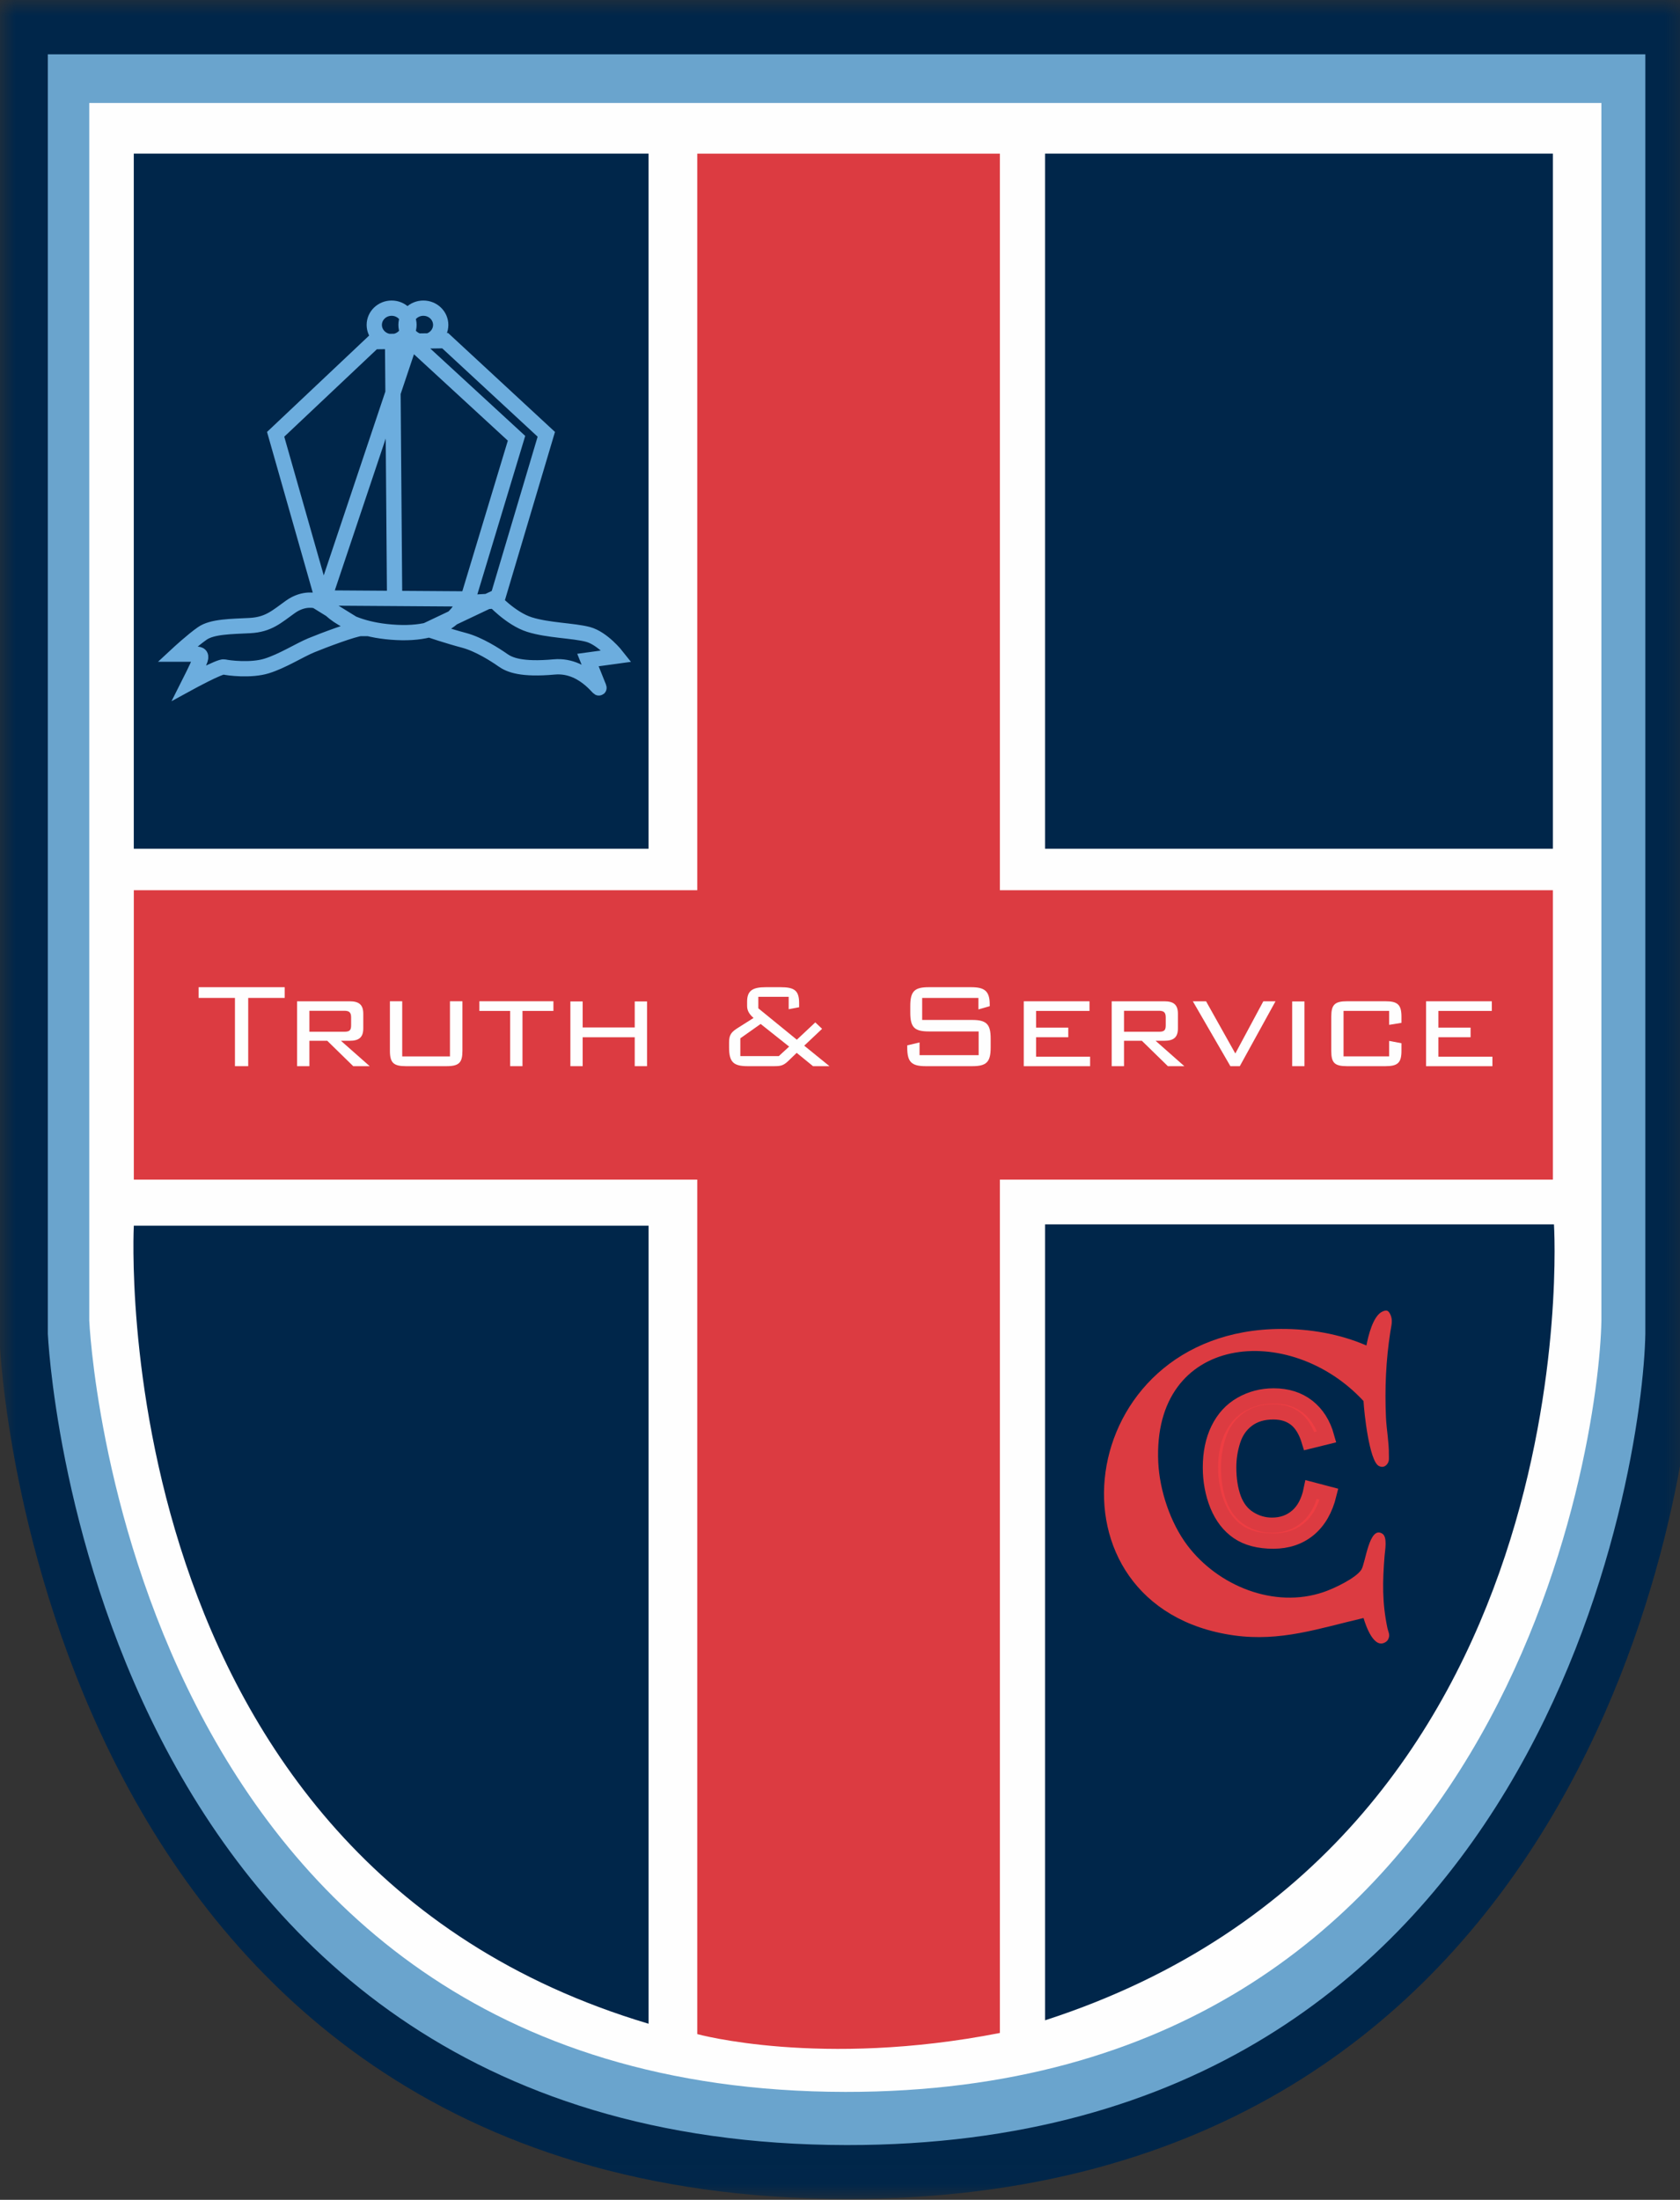
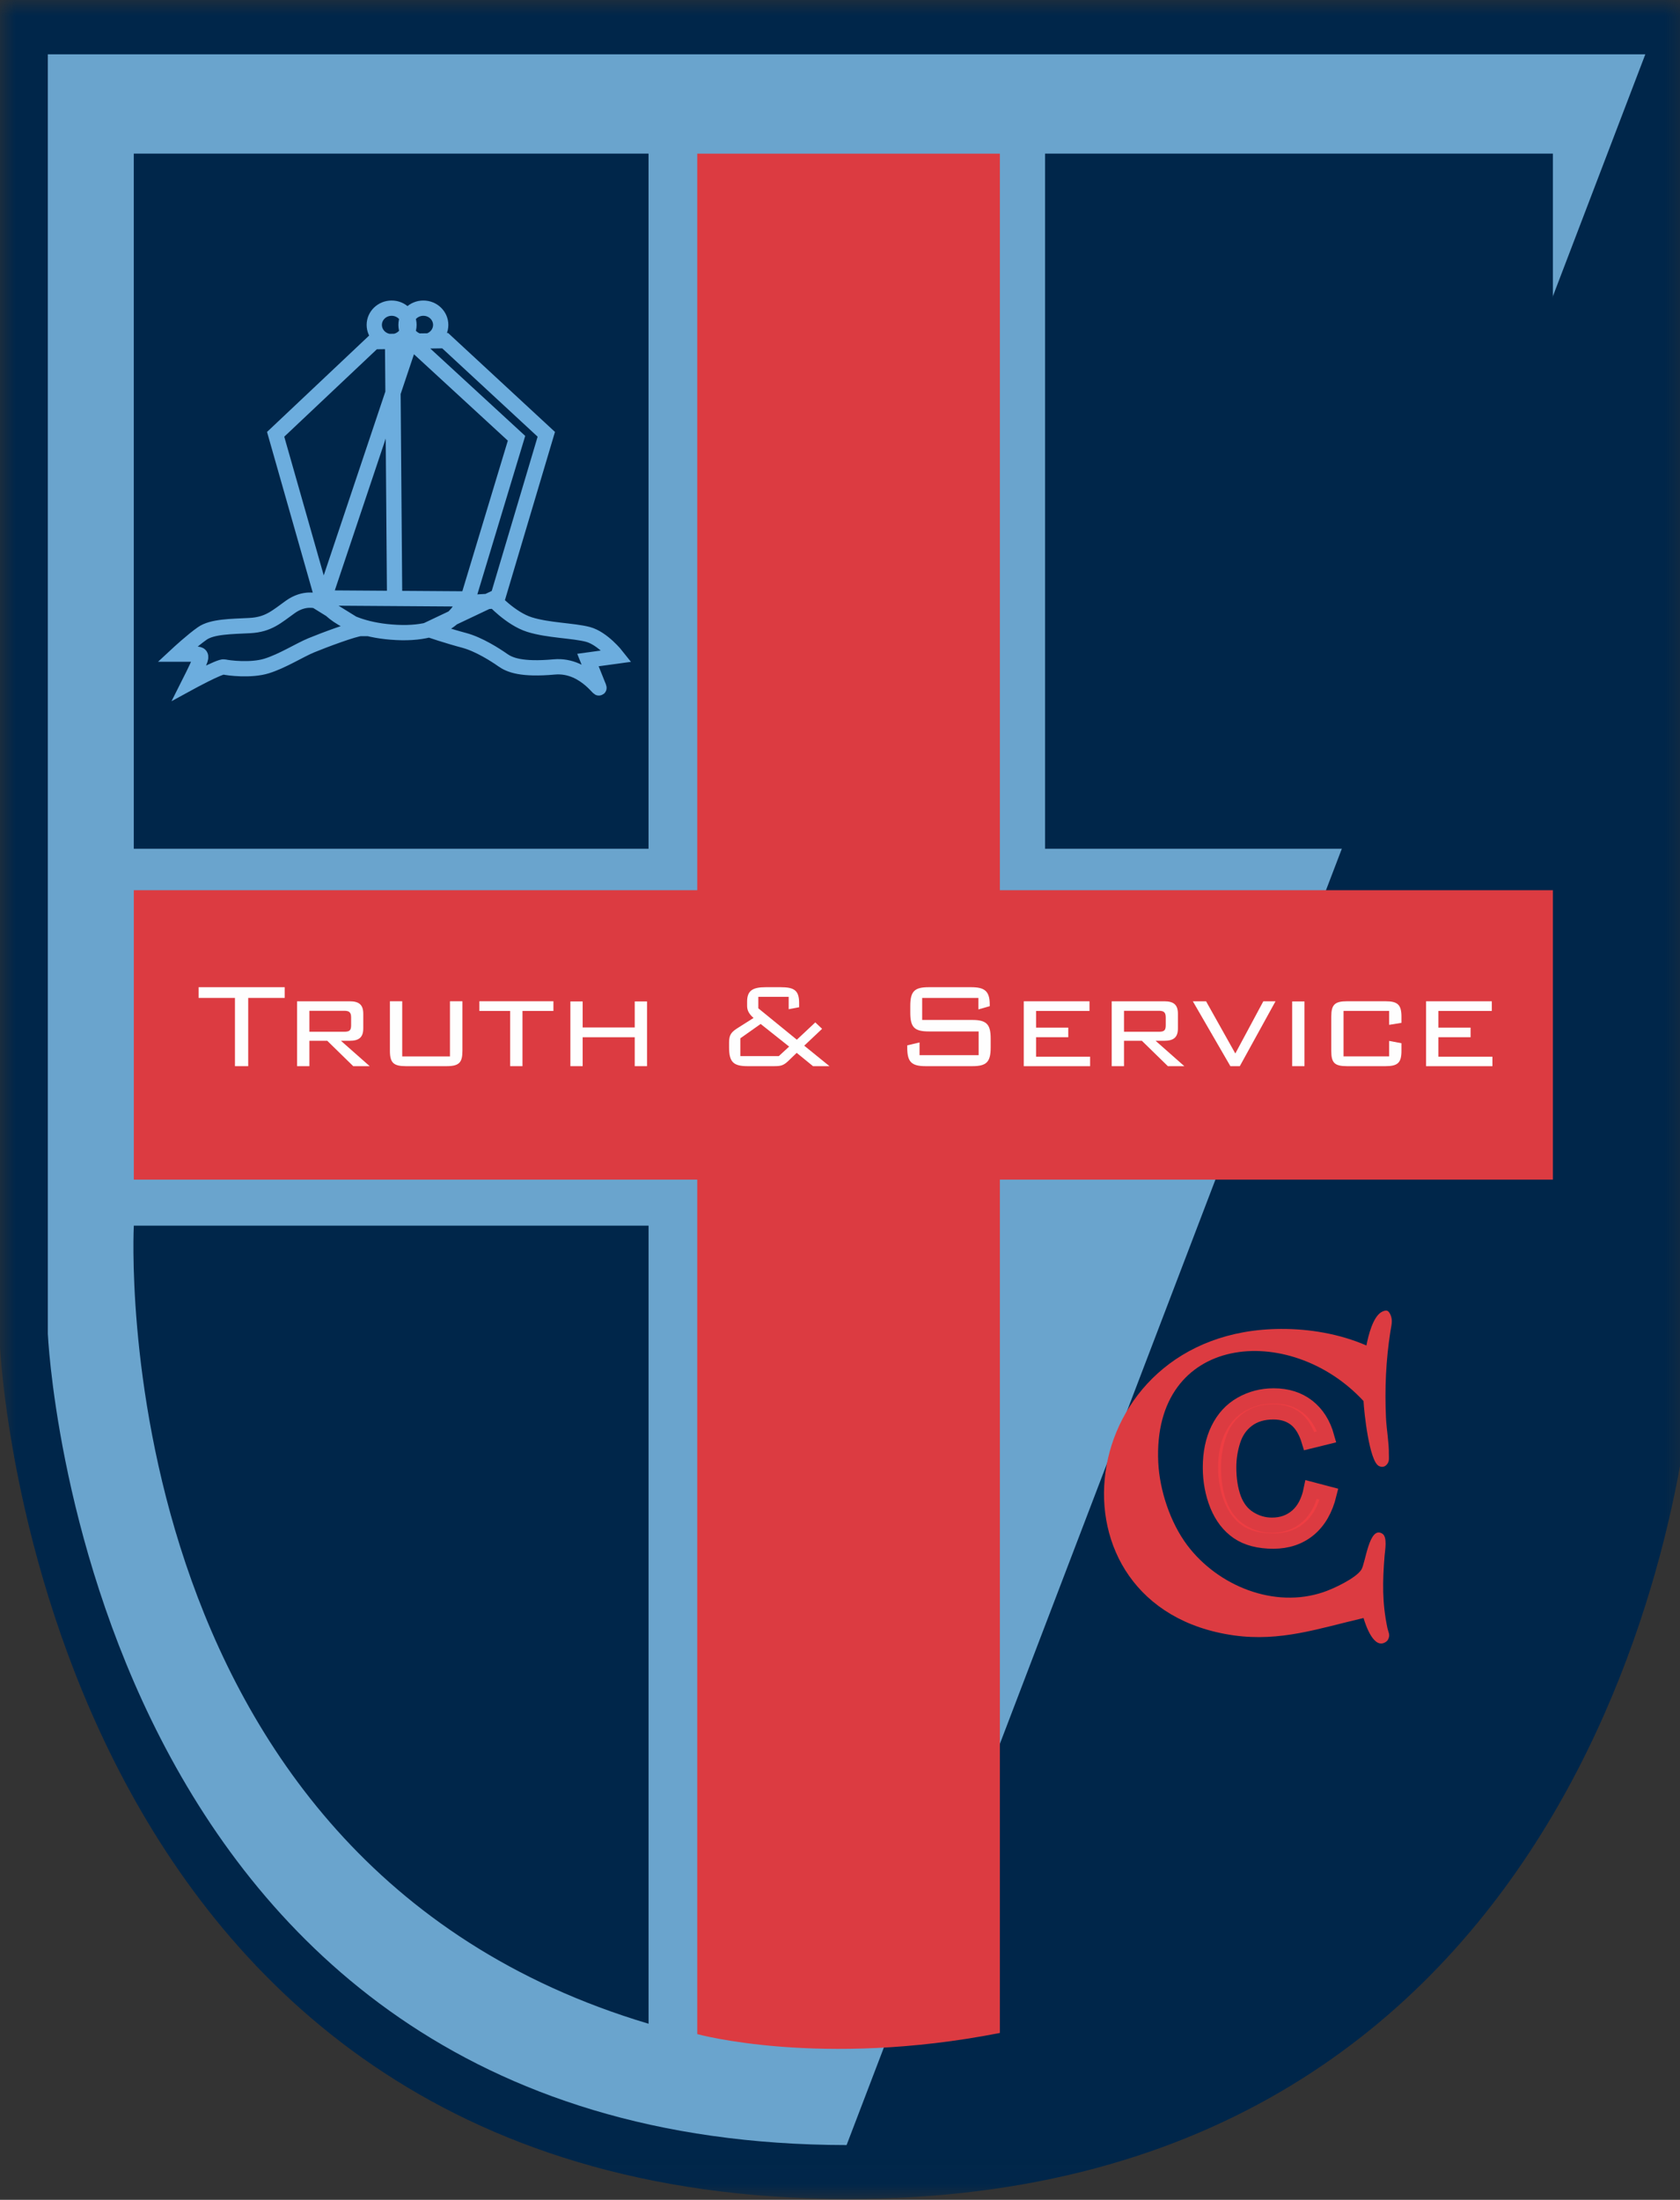
<svg xmlns="http://www.w3.org/2000/svg" xmlns:xlink="http://www.w3.org/1999/xlink" width="55px" height="72px" viewBox="0 0 55 72" version="1.1">
  <rect x="0" y="0" width="55" height="72" fill="#333333" stroke="none" />
  <title>full_logo</title>
  <defs>
    <polygon id="path-1" points="0 0 55.447 0 55.447 71.973 0 71.973" />
  </defs>
  <g id="full_logo" stroke="none" stroke-width="1" fill="none" fill-rule="evenodd">
    <g id="Group-18" transform="translate(-0, 0)">
      <mask id="mask-2" fill="white">
        <use xlink:href="#path-1" />
      </mask>
      <g id="Clip-13-Copy" />
      <path d="M0,0 L0,44.065 C0,44.065 1.226,71.945 27.724,71.973 C51.922,71.999 55.37,48.634 55.448,44.065 L55.448,0 L0,0 Z" id="Fill-12-Copy" fill="#00264A" mask="url(#mask-2)" />
-       <path d="M1.566,1.777 L1.566,43.656 C1.566,43.656 2.722,70.18 27.716,70.208 C50.54,70.233 53.792,48.003 53.865,43.656 L53.865,1.777 L1.566,1.777 Z" id="Fill-15-Copy" fill="#6AA4CD" mask="url(#mask-2)" />
-       <path d="M2.922,3.371 L2.922,43.22 C2.922,43.22 4.016,68.442 27.675,68.468 C49.279,68.491 52.358,47.353 52.427,43.22 L52.427,3.371 L2.922,3.371 Z" id="Fill-17-Copy" fill="#FEFEFE" mask="url(#mask-2)" />
+       <path d="M1.566,1.777 L1.566,43.656 C1.566,43.656 2.722,70.18 27.716,70.208 L53.865,1.777 L1.566,1.777 Z" id="Fill-15-Copy" fill="#6AA4CD" mask="url(#mask-2)" />
      <path d="M4.381,29.137 L4.381,38.608 L22.827,38.608 L22.827,66.576 C22.827,66.576 26.857,67.69 32.734,66.539 L32.734,38.608 L50.838,38.608 L50.838,29.137 L32.734,29.137 L32.734,5.029 L22.827,5.029 L22.827,29.137 L4.381,29.137 Z" id="Fill-19-Copy" fill="#DC3B41" mask="url(#mask-2)" />
      <polygon id="Fill-21-Copy" fill="#00264A" mask="url(#mask-2)" points="4.38 27.779 21.232 27.779 21.232 5.028 4.38 5.028" />
      <polygon id="Fill-23-Copy" fill="#00264A" mask="url(#mask-2)" points="34.214 27.779 50.838 27.779 50.838 5.028 34.214 5.028" />
      <path d="M4.381,40.116 C4.381,40.116 3.286,60.892 21.233,66.237 L21.233,40.116 L4.381,40.116 Z" id="Fill-24-Copy" fill="#00264A" mask="url(#mask-2)" />
      <path d="M14.428,10.634 C14.428,10.937 14.174,11.183 13.86,11.183 C13.546,11.183 13.292,10.937 13.292,10.634 C13.292,10.332 13.546,10.086 13.86,10.086 C14.174,10.086 14.428,10.332 14.428,10.634 Z M13.389,10.634 C13.389,10.936 13.134,11.183 12.822,11.183 C12.507,11.183 12.253,10.936 12.253,10.634 C12.253,10.332 12.507,10.086 12.822,10.086 C13.134,10.086 13.389,10.332 13.389,10.634 Z M14.022,20.603 C14.022,20.603 14.705,20.83 15.192,20.958 C15.678,21.087 16.228,21.442 16.456,21.603 C16.684,21.765 17.073,21.926 18.145,21.829 C19.216,21.733 19.767,22.861 19.571,22.41 C19.531,22.316 19.248,21.603 19.248,21.603 L20.19,21.474 C20.19,21.474 19.734,20.894 19.248,20.764 C18.761,20.636 17.948,20.636 17.333,20.442 C16.716,20.248 16.131,19.603 16.131,19.603 L14.022,20.603 Z M10.355,19.668 C10.355,19.668 9.964,19.539 9.511,19.86 C9.057,20.183 8.797,20.442 8.18,20.475 C7.564,20.506 6.946,20.506 6.622,20.733 C6.297,20.958 5.81,21.41 5.81,21.41 L6.395,21.41 C6.558,21.41 6.622,21.442 6.524,21.668 C6.428,21.894 6.2,22.346 6.2,22.346 C6.2,22.346 7.205,21.797 7.336,21.829 C7.466,21.862 8.213,21.959 8.731,21.797 C9.25,21.636 9.803,21.281 10.193,21.12 C10.583,20.958 11.62,20.571 11.816,20.571 L10.355,19.668 Z M12.853,11.215 L12.918,19.474 L12.853,11.215 Z M13.438,11.15 L16.91,14.345 L15.321,19.603 L10.549,19.571 L9.024,14.215 L12.237,11.183 L14.574,11.15 L17.885,14.215 L16.262,19.668 L15.158,19.732 C15.158,19.732 14.898,20.796 12.984,20.7 C11.068,20.603 10.582,19.668 10.582,19.668 L13.438,11.15 Z" id="Stroke-25-Copy" stroke="#6CADDE" stroke-width="0.5" mask="url(#mask-2)" />
-       <path d="M50.874,40.074 C50.874,40.074 52.157,60.32 34.214,66.124 L34.214,40.074 L50.874,40.074 Z" id="Fill-26-Copy" fill="#00264A" mask="url(#mask-2)" />
      <polygon id="Fill-27-Copy" fill="#FEFEFE" mask="url(#mask-2)" points="8.126 34.896 7.692 34.896 7.692 32.662 6.503 32.662 6.503 32.311 9.32 32.311 9.32 32.662 8.126 32.662" />
      <path d="M9.726,32.772 L11.445,32.772 C11.757,32.772 11.893,32.887 11.893,33.183 L11.893,33.659 C11.893,33.949 11.757,34.065 11.445,34.065 L11.162,34.065 L12.104,34.897 L11.565,34.897 L10.714,34.065 L10.129,34.065 L10.129,34.897 L9.726,34.897 L9.726,32.772 Z M10.129,33.083 L10.129,33.769 L11.268,33.769 C11.445,33.769 11.495,33.724 11.495,33.554 L11.495,33.298 C11.495,33.123 11.419,33.083 11.268,33.083 L10.129,33.083 Z" id="Fill-28-Copy" fill="#FEFEFE" mask="url(#mask-2)" />
      <path d="M13.168,34.576 L14.731,34.576 L14.731,32.771 L15.139,32.771 L15.139,34.395 C15.139,34.781 15.028,34.896 14.615,34.896 L13.289,34.896 C12.886,34.896 12.765,34.786 12.765,34.395 L12.765,32.771 L13.168,32.771 L13.168,34.576 Z" id="Fill-29-Copy" fill="#FEFEFE" mask="url(#mask-2)" />
      <polygon id="Fill-30-Copy" fill="#FEFEFE" mask="url(#mask-2)" points="17.105 34.896 16.702 34.896 16.702 33.088 15.694 33.088 15.694 32.771 18.118 32.771 18.118 33.088 17.105 33.088" />
      <polygon id="Fill-31-Copy" fill="#FEFEFE" mask="url(#mask-2)" points="18.673 32.777 19.075 32.777 19.075 33.629 20.78 33.629 20.78 32.777 21.183 32.777 21.183 34.896 20.78 34.896 20.78 33.95 19.075 33.95 19.075 34.896 18.673 34.896" />
      <path d="M25.331,34.896 L24.479,34.896 C24.015,34.896 23.869,34.766 23.869,34.285 L23.869,34.114 C23.869,33.854 23.955,33.769 24.171,33.634 L24.67,33.318 C24.529,33.193 24.459,33.078 24.459,32.927 L24.459,32.781 C24.459,32.416 24.65,32.311 25.069,32.311 L25.557,32.311 C26.002,32.311 26.162,32.416 26.162,32.831 L26.162,32.967 L25.82,33.032 L25.82,32.626 L24.826,32.626 L24.826,33.002 L26.087,34.03 L26.691,33.463 L26.914,33.673 L26.329,34.225 L27.156,34.896 L26.617,34.896 L26.082,34.46 L25.79,34.741 C25.638,34.882 25.543,34.896 25.331,34.896 L25.331,34.896 Z M25.497,34.566 L25.835,34.255 L24.902,33.514 L24.237,33.984 L24.237,34.566 L25.497,34.566 Z" id="Fill-32-Copy" fill="#FEFEFE" mask="url(#mask-2)" />
      <path d="M30.19,32.662 L30.19,33.383 L31.828,33.383 C32.302,33.383 32.433,33.528 32.433,33.994 L32.433,34.285 C32.433,34.761 32.297,34.896 31.828,34.896 L30.31,34.896 C29.841,34.896 29.701,34.761 29.701,34.285 L29.701,34.215 L30.104,34.119 L30.104,34.535 L32.039,34.535 L32.039,33.759 L30.406,33.759 C29.943,33.759 29.801,33.629 29.801,33.147 L29.801,32.922 C29.801,32.441 29.943,32.311 30.406,32.311 L31.793,32.311 C32.226,32.311 32.402,32.431 32.402,32.877 L32.402,32.932 L32.03,33.038 L32.03,32.662 L30.19,32.662 Z" id="Fill-33-Copy" fill="#FEFEFE" mask="url(#mask-2)" />
      <polygon id="Fill-34-Copy" fill="#FEFEFE" mask="url(#mask-2)" points="33.516 32.772 35.668 32.772 35.668 33.088 33.919 33.088 33.919 33.634 34.973 33.634 34.973 33.949 33.919 33.949 33.919 34.586 35.688 34.586 35.688 34.897 33.516 34.897" />
      <path d="M36.395,32.772 L38.114,32.772 C38.427,32.772 38.563,32.887 38.563,33.183 L38.563,33.659 C38.563,33.949 38.427,34.065 38.114,34.065 L37.832,34.065 L38.774,34.897 L38.235,34.897 L37.383,34.065 L36.798,34.065 L36.798,34.897 L36.395,34.897 L36.395,32.772 Z M36.798,33.083 L36.798,33.769 L37.938,33.769 C38.114,33.769 38.164,33.724 38.164,33.554 L38.164,33.298 C38.164,33.123 38.088,33.083 37.938,33.083 L36.798,33.083 Z" id="Fill-35-Copy" fill="#FEFEFE" mask="url(#mask-2)" />
      <polygon id="Fill-36-Copy" fill="#FEFEFE" mask="url(#mask-2)" points="39.051 32.772 39.484 32.772 40.442 34.481 41.359 32.772 41.758 32.772 40.588 34.897 40.281 34.897" />
      <polygon id="Fill-37-Copy" fill="#FEFEFE" mask="url(#mask-2)" points="42.303 34.896 42.706 34.896 42.706 32.777 42.303 32.777" />
      <path d="M43.985,33.087 L43.985,34.575 L45.478,34.575 L45.478,34.069 L45.881,34.145 L45.881,34.395 C45.881,34.786 45.759,34.896 45.356,34.896 L44.102,34.896 C43.689,34.896 43.583,34.786 43.583,34.395 L43.583,33.278 C43.583,32.886 43.693,32.771 44.102,32.771 L45.356,32.771 C45.755,32.771 45.881,32.882 45.881,33.278 L45.881,33.478 L45.478,33.543 L45.478,33.087 L43.985,33.087 Z" id="Fill-38-Copy" fill="#FEFEFE" mask="url(#mask-2)" />
      <polygon id="Fill-39-Copy" fill="#FEFEFE" mask="url(#mask-2)" points="46.687 32.772 48.839 32.772 48.839 33.088 47.09 33.088 47.09 33.634 48.144 33.634 48.144 33.949 47.09 33.949 47.09 34.586 48.859 34.586 48.859 34.897 46.687 34.897" />
      <path d="M44.734,44.038 C44.792,43.73 44.95,43.067 45.256,42.928 C45.397,42.865 45.451,42.888 45.517,43.022 C45.609,43.211 45.547,43.396 45.517,43.591 C45.372,44.526 45.331,45.452 45.374,46.398 C45.393,46.793 45.474,47.212 45.469,47.601 C45.468,47.712 45.49,47.812 45.422,47.908 C45.35,48.01 45.251,48.039 45.138,47.98 C44.827,47.813 44.658,46.233 44.639,45.856 C42.227,43.247 37.723,43.642 37.919,47.861 C37.963,48.781 38.313,49.836 38.869,50.576 C39.868,51.903 41.714,52.662 43.333,52.108 C43.652,52.001 44.384,51.66 44.567,51.377 C44.705,51.166 44.822,49.92 45.256,50.198 C45.428,50.307 45.342,50.746 45.328,50.929 C45.261,51.773 45.247,52.455 45.422,53.289 C45.444,53.394 45.503,53.488 45.469,53.595 C45.453,53.652 45.425,53.703 45.374,53.737 C44.984,54.007 44.715,53.21 44.639,52.958 C43.174,53.299 41.923,53.741 40.39,53.526 C33.983,52.617 35.089,43.528 41.932,43.496 C42.878,43.491 43.865,43.66 44.734,44.038" id="Fill-40-Copy" fill="#DC3B41" mask="url(#mask-2)" />
      <path d="M42.927,48.752 L43.509,48.905 C43.386,49.405 43.167,49.786 42.849,50.05 C42.534,50.31 42.147,50.439 41.69,50.441 C41.217,50.441 40.831,50.341 40.534,50.14 C40.238,49.937 40.013,49.645 39.856,49.262 C39.704,48.88 39.627,48.47 39.627,48.031 C39.627,47.553 39.714,47.135 39.887,46.78 C40.063,46.422 40.311,46.151 40.632,45.967 C40.956,45.782 41.312,45.689 41.699,45.689 C42.138,45.689 42.507,45.806 42.808,46.04 C43.107,46.274 43.316,46.603 43.434,47.027 L42.861,47.168 C42.76,46.834 42.612,46.592 42.418,46.439 C42.224,46.286 41.981,46.21 41.687,46.21 C41.349,46.21 41.068,46.294 40.84,46.463 C40.613,46.633 40.455,46.861 40.363,47.148 C40.271,47.432 40.225,47.725 40.225,48.027 C40.225,48.418 40.28,48.761 40.387,49.053 C40.497,49.343 40.667,49.561 40.897,49.704 C41.126,49.848 41.374,49.921 41.642,49.921 C41.967,49.921 42.243,49.823 42.469,49.626 C42.695,49.429 42.848,49.138 42.927,48.752" id="Fill-41-Copy" fill="#EE3D42" mask="url(#mask-2)" />
      <path d="M42.927,48.752 L43.509,48.905 C43.386,49.405 43.167,49.786 42.849,50.05 C42.534,50.31 42.147,50.439 41.69,50.441 C41.217,50.441 40.831,50.341 40.534,50.14 C40.238,49.937 40.013,49.645 39.856,49.262 C39.704,48.88 39.627,48.47 39.627,48.031 C39.627,47.553 39.714,47.135 39.887,46.78 C40.063,46.422 40.311,46.151 40.632,45.967 C40.956,45.782 41.312,45.689 41.699,45.689 C42.138,45.689 42.507,45.806 42.808,46.04 C43.107,46.274 43.316,46.603 43.434,47.027 L42.861,47.168 C42.76,46.834 42.612,46.592 42.418,46.439 C42.224,46.286 41.981,46.21 41.687,46.21 C41.349,46.21 41.068,46.294 40.84,46.463 C40.613,46.633 40.455,46.861 40.363,47.148 C40.271,47.432 40.225,47.725 40.225,48.027 C40.225,48.418 40.28,48.761 40.387,49.053 C40.497,49.343 40.667,49.561 40.897,49.704 C41.126,49.848 41.374,49.921 41.642,49.921 C41.967,49.921 42.243,49.823 42.469,49.626 C42.695,49.429 42.848,49.138 42.927,48.752 Z" id="Stroke-42-Copy" stroke="#DC3B41" stroke-width="0.5" mask="url(#mask-2)" />
    </g>
  </g>
</svg>